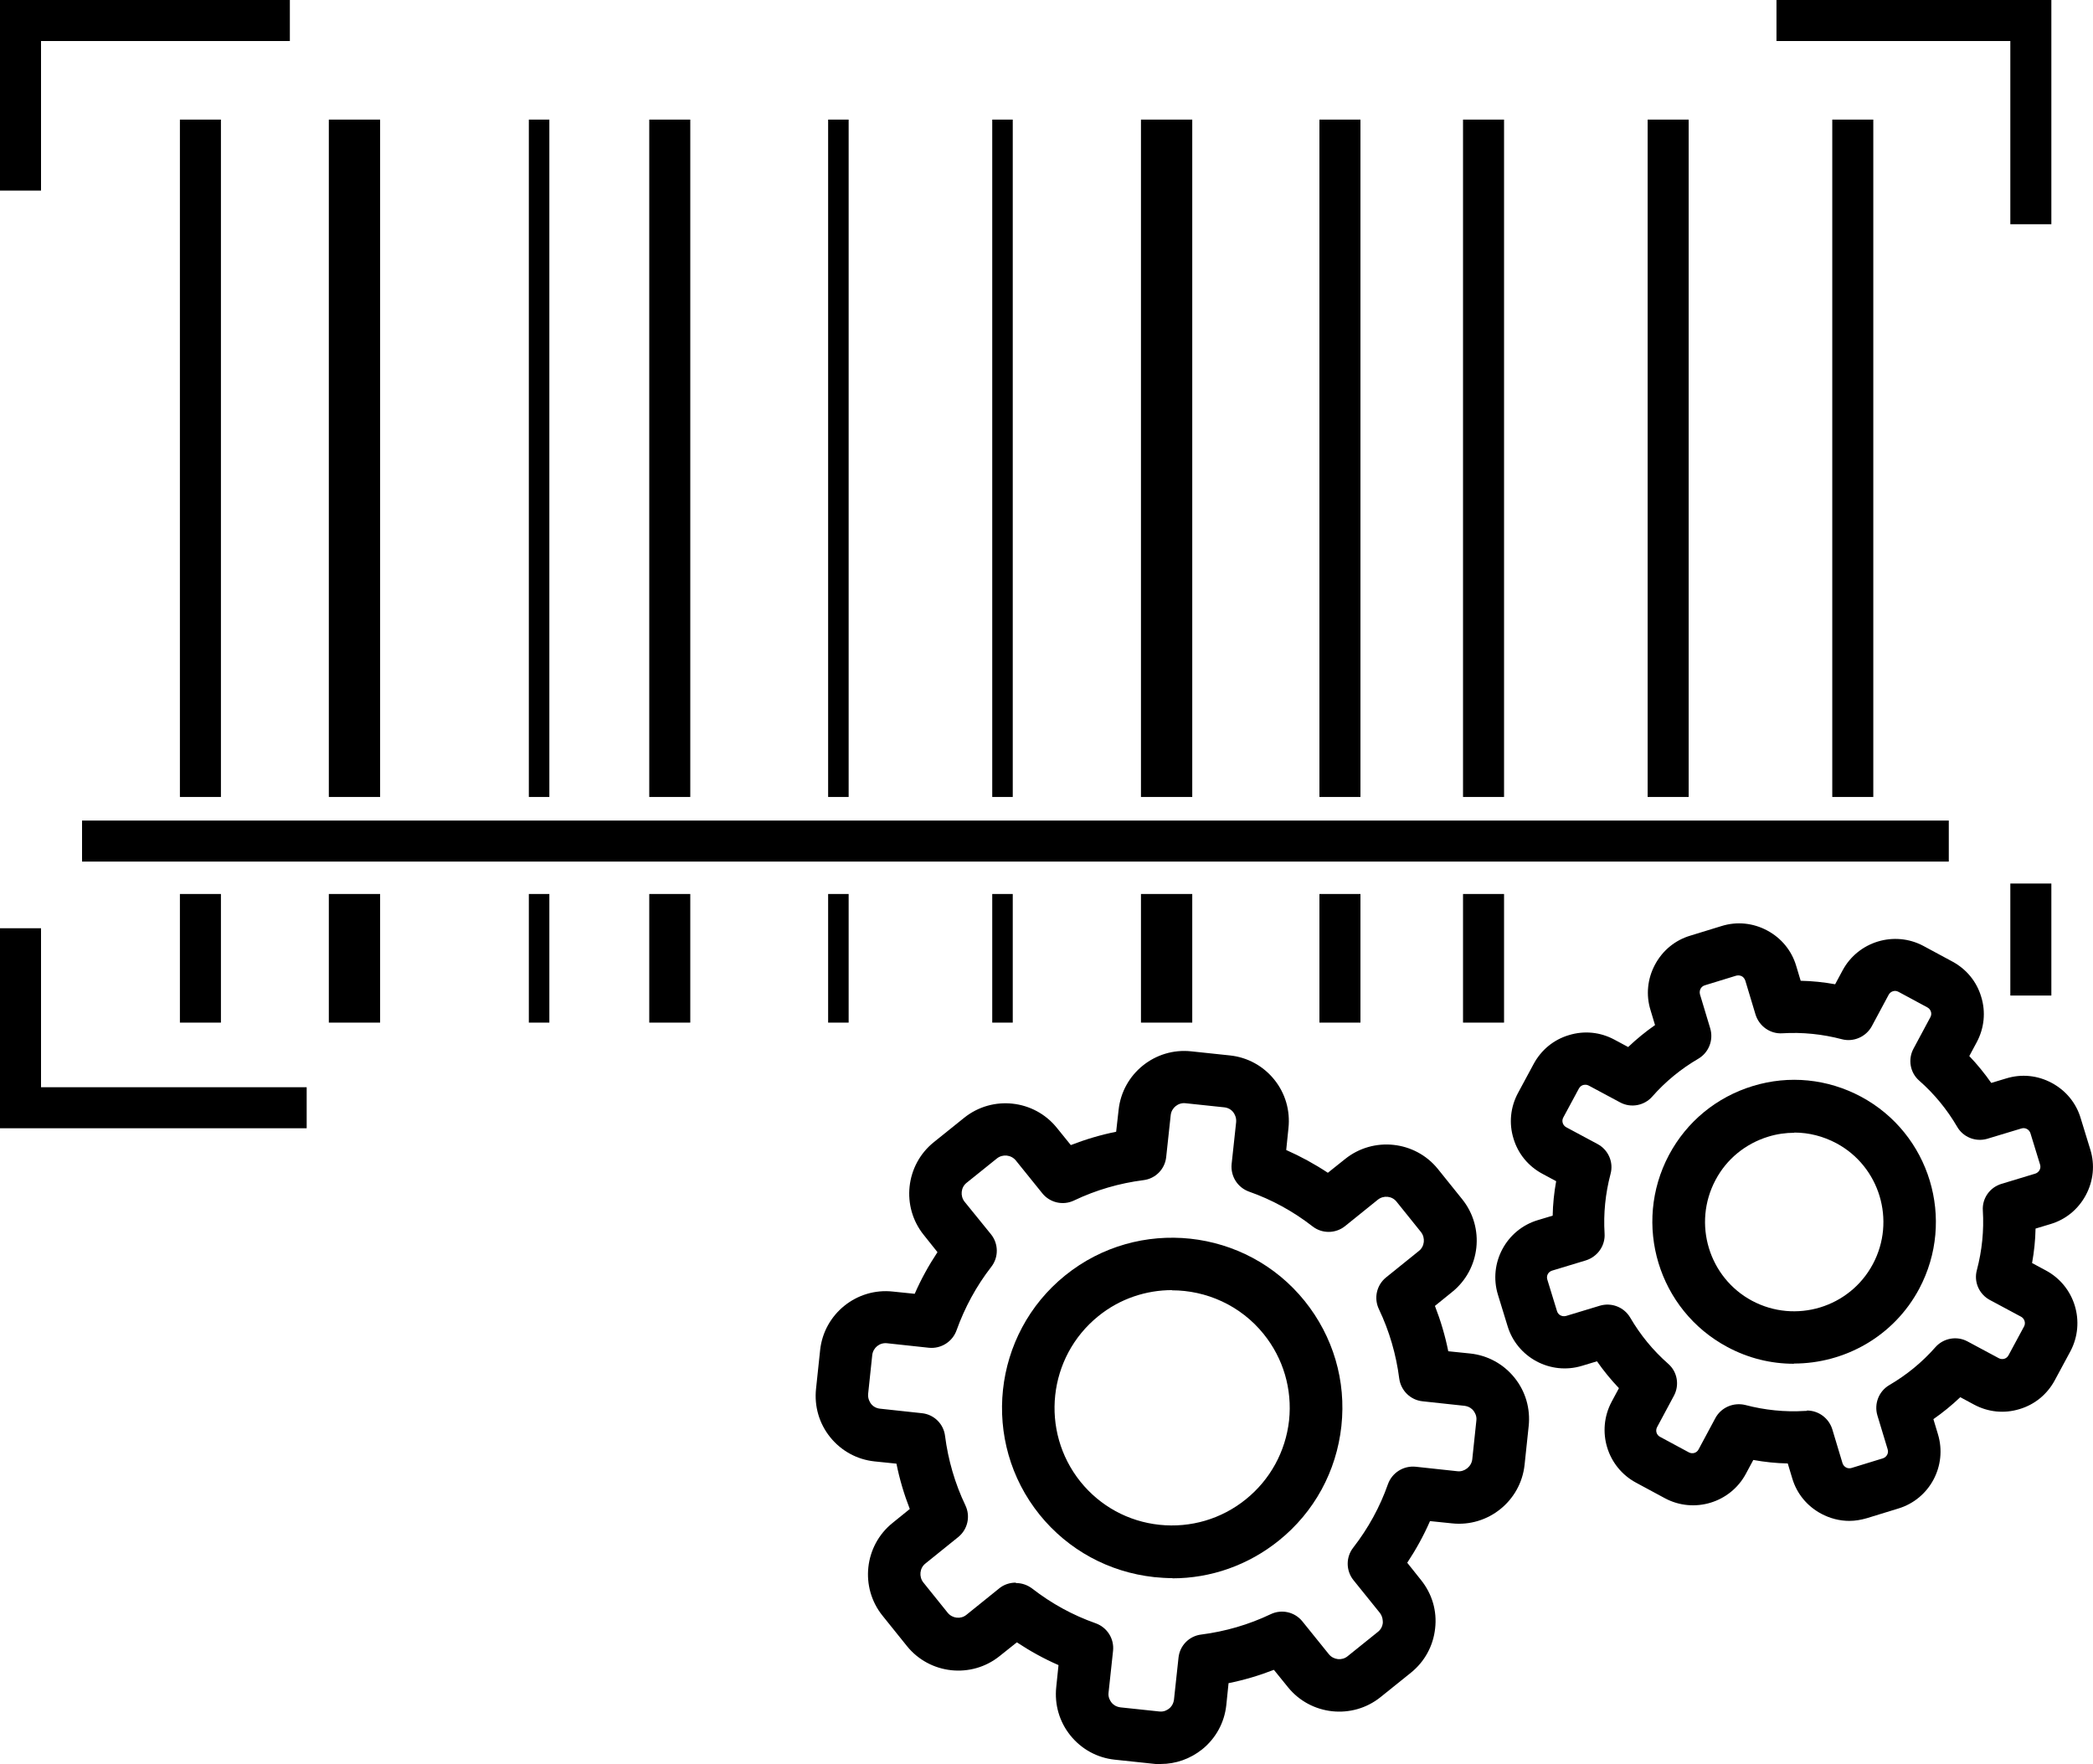
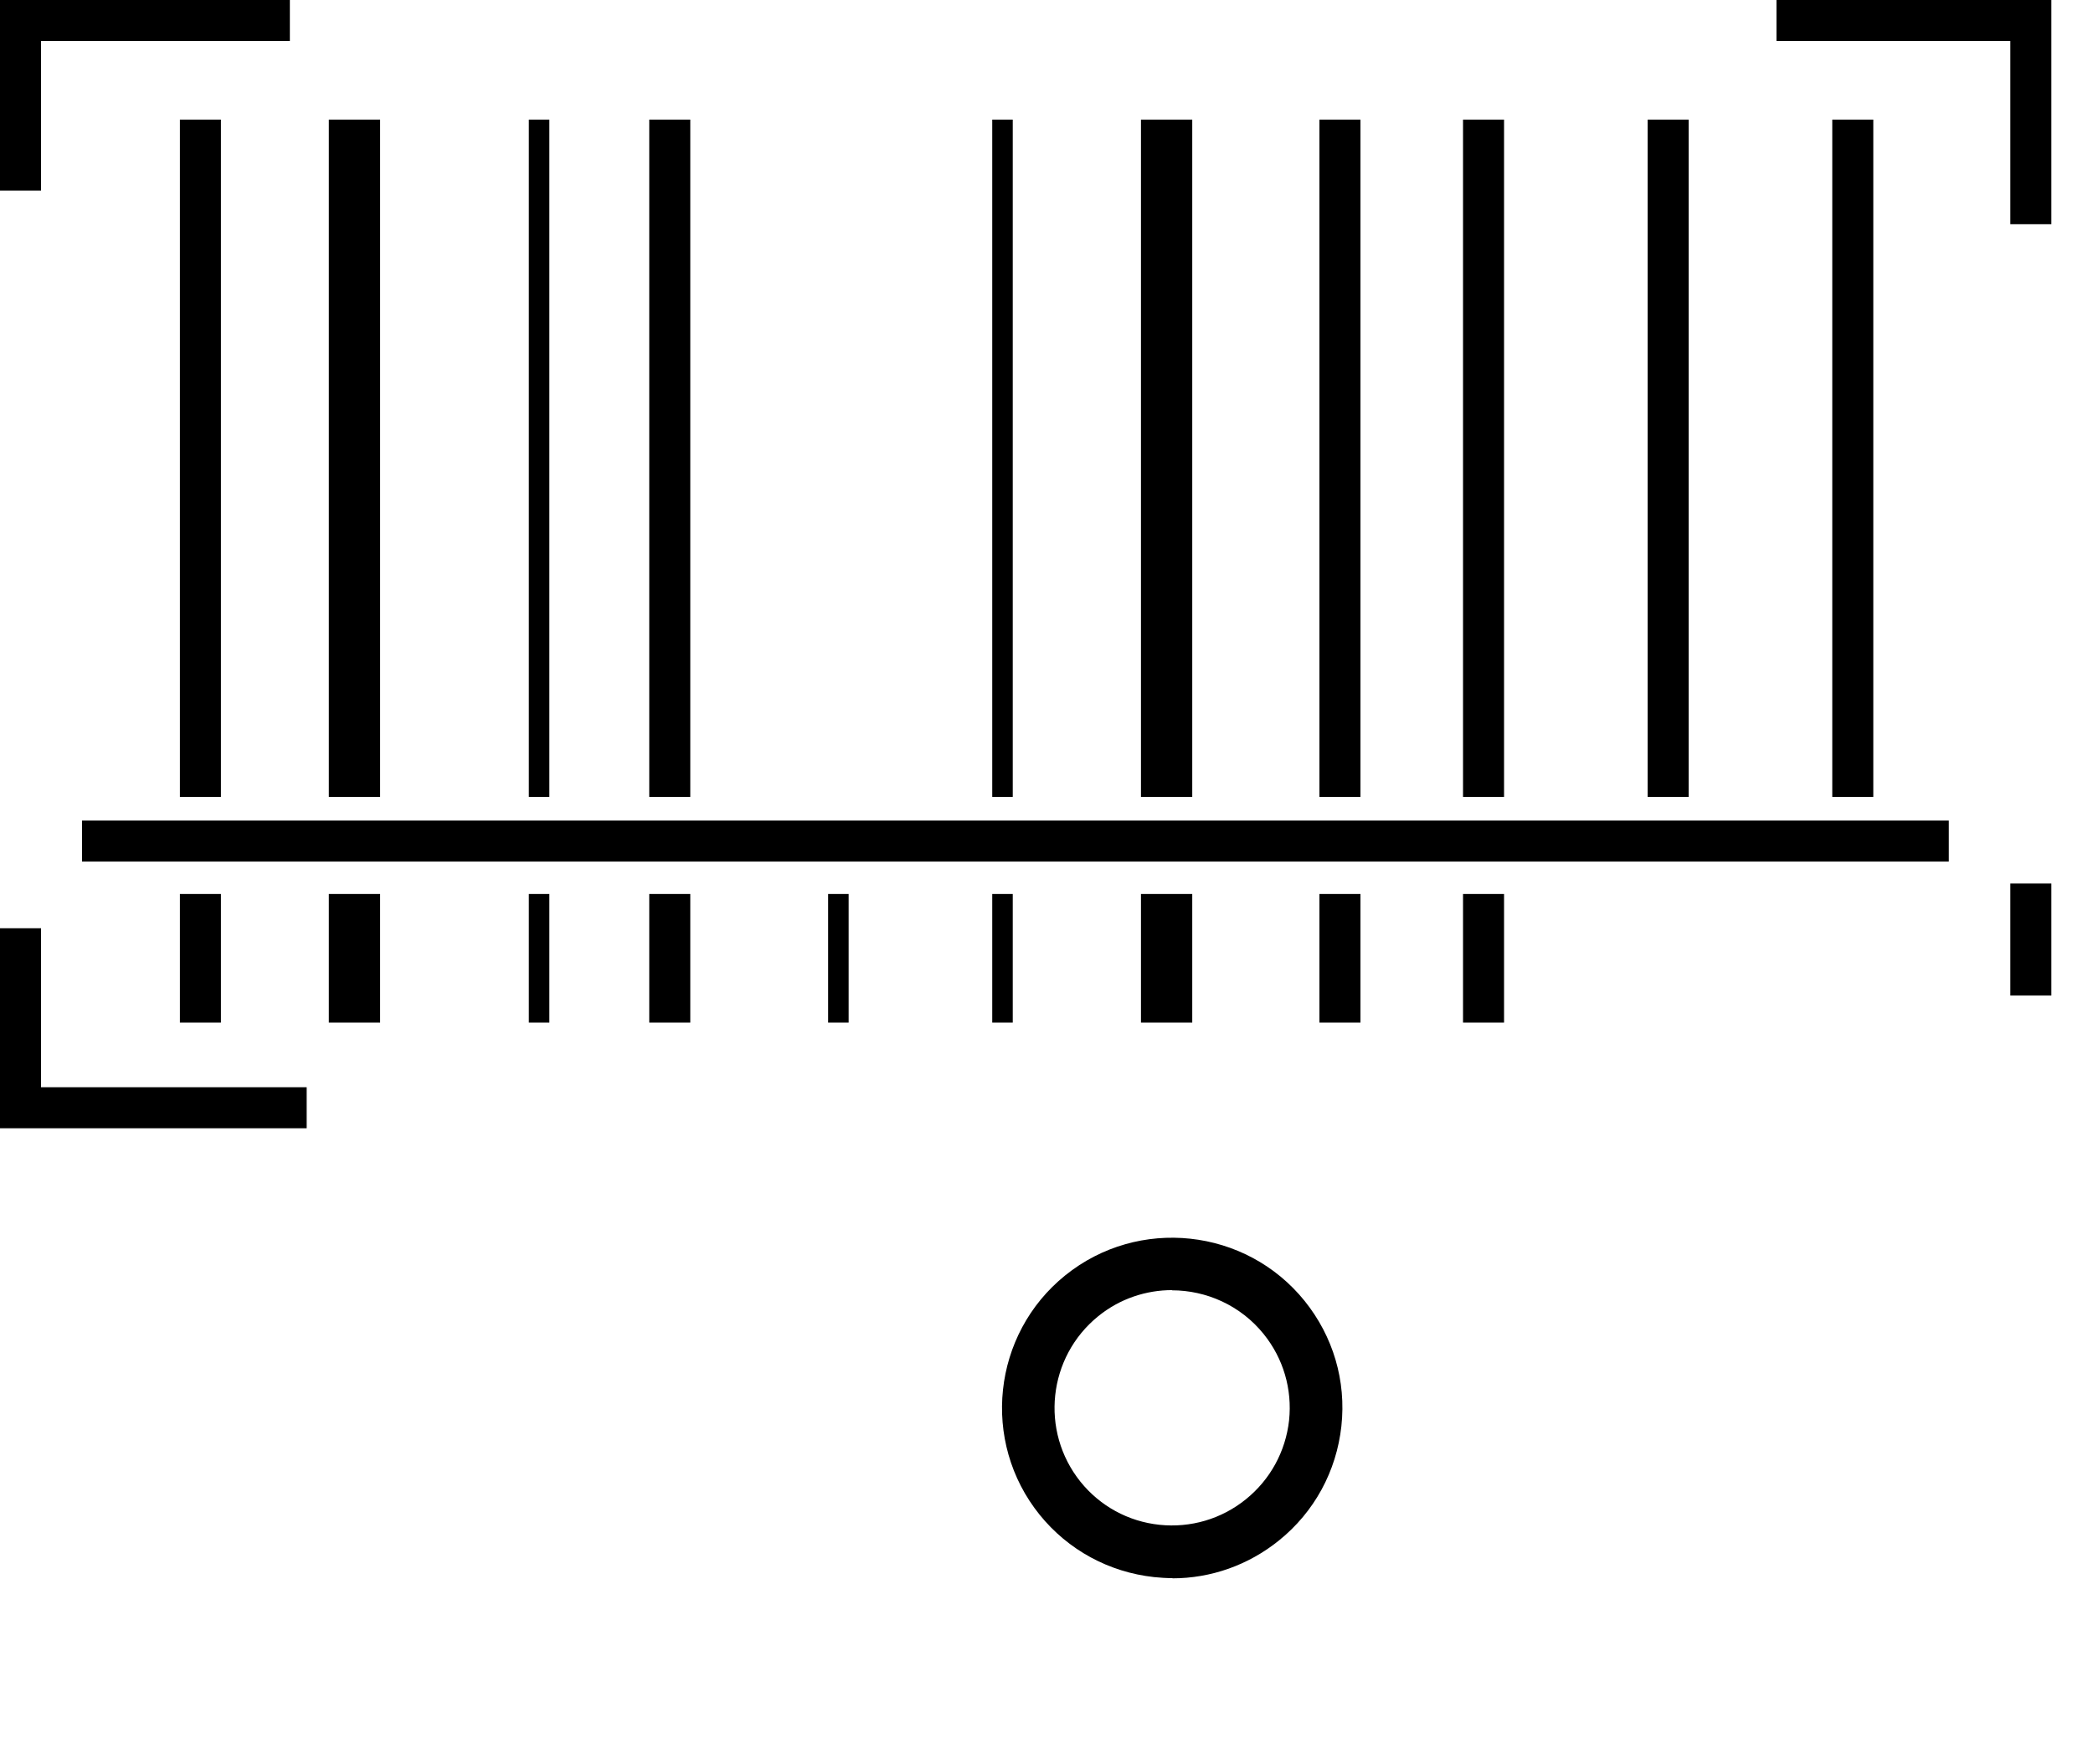
<svg xmlns="http://www.w3.org/2000/svg" id="Layer_1" width="102.03" height="86" viewBox="0 0 102.03 86">
  <polygon points="14.95 55 0 55 0 45.25 2 45.25 2 53 14.95 53 14.95 55" />
  <rect x="98" y="43.07" width="2" height="5.46" />
  <polygon points="100 10.93 98 10.93 98 2 86.6 2 86.6 0 100 0 100 10.93" />
  <polygon points="2 9.29 0 9.29 0 0 14.13 0 14.13 2 2 2 2 9.29" />
  <rect x="8.77" y="5.83" width="2" height="33.02" />
  <rect x="8.77" y="43.58" width="2" height="6.27" />
  <rect x="16.03" y="5.83" width="2.5" height="33.02" />
  <rect x="16.03" y="43.58" width="2.5" height="6.27" />
  <rect x="25.78" y="5.83" width="1" height="33.02" />
  <rect x="25.78" y="43.58" width="1" height="6.27" />
  <rect x="31.65" y="5.83" width="2" height="33.02" />
  <rect x="31.65" y="43.58" width="2" height="6.27" />
  <rect x="55.62" y="5.83" width="2.5" height="33.02" />
  <rect x="55.62" y="43.58" width="2.5" height="6.27" />
-   <rect x="40.37" y="5.83" width="1" height="33.02" />
  <rect x="40.37" y="43.58" width="1" height="6.27" />
  <rect x="48.37" y="5.83" width="1" height="33.02" />
  <rect x="48.37" y="43.58" width="1" height="6.27" />
  <rect x="64.32" y="5.83" width="2" height="33.02" />
  <rect x="64.32" y="43.58" width="2" height="6.27" />
  <rect x="71.32" y="5.83" width="2" height="33.02" />
  <rect x="71.32" y="43.58" width="2" height="6.27" />
  <rect x="80.32" y="5.83" width="2" height="33.02" />
  <rect x="89.32" y="5.83" width="2" height="33.02" />
  <rect x="4" y="40" width="91" height="2" />
  <path d="m57.16,76.93c-.3,0-.6-.02-.9-.05-2.2-.24-4.19-1.32-5.58-3.04-2.87-3.56-2.31-8.8,1.25-11.67,3.56-2.87,8.8-2.31,11.67,1.25h0c1.39,1.73,2.03,3.89,1.79,6.1-.24,2.2-1.32,4.19-3.05,5.58-1.49,1.2-3.31,1.84-5.19,1.84Zm-.02-14.04c-1.26,0-2.54.41-3.6,1.27-2.46,1.99-2.85,5.6-.87,8.07.96,1.19,2.33,1.94,3.85,2.1,1.52.16,3.02-.28,4.21-1.24,1.19-.96,1.94-2.33,2.11-3.85.16-1.52-.28-3.02-1.24-4.21h0c-1.13-1.4-2.8-2.13-4.47-2.13Z" />
-   <path d="m56.58,86c-.12,0-.23,0-.35-.02l-1.89-.2c-.85-.09-1.62-.51-2.16-1.18-.54-.67-.78-1.51-.69-2.36l.11-1.07c-.71-.31-1.38-.68-2.03-1.11l-.84.67c-1.38,1.11-3.41.89-4.52-.49l-1.19-1.48c-1.11-1.38-.89-3.41.49-4.52l.84-.68c-.28-.72-.5-1.46-.65-2.21l-1.07-.11c-.85-.09-1.62-.51-2.16-1.18-.54-.67-.78-1.51-.69-2.36l.2-1.89c.19-1.76,1.78-3.04,3.54-2.85l1.07.11c.31-.71.68-1.38,1.11-2.03l-.67-.84c-1.11-1.38-.89-3.41.49-4.52l1.48-1.19c1.38-1.11,3.41-.89,4.52.49l.68.84c.72-.28,1.46-.5,2.21-.65l.12-1.07c.19-1.76,1.78-3.04,3.54-2.85l1.89.2c.85.09,1.62.51,2.16,1.18.54.67.78,1.51.69,2.36l-.11,1.07c.7.31,1.38.68,2.03,1.11l.84-.67h0c1.38-1.11,3.41-.89,4.52.48l1.19,1.48c1.11,1.38.89,3.41-.49,4.52l-.84.68c.28.72.5,1.46.65,2.21l1.07.11c.85.09,1.62.51,2.16,1.18.54.67.78,1.51.69,2.36l-.2,1.89c-.19,1.76-1.78,3.04-3.54,2.85l-1.07-.11c-.31.71-.68,1.38-1.11,2.03l.67.84c.54.67.79,1.51.69,2.36-.09.85-.51,1.62-1.18,2.16l-1.48,1.19c-1.38,1.11-3.41.89-4.52-.49l-.68-.84c-.72.28-1.46.5-2.21.65l-.11,1.07c-.09.85-.51,1.62-1.18,2.16-.58.46-1.28.71-2.01.71Zm-7.05-8.83c.28,0,.55.09.79.27.94.73,1.98,1.3,3.09,1.69.56.2.91.75.85,1.34l-.22,2.04c-.03.23.08.4.14.48.06.08.2.21.44.24l1.89.2c.24.03.4-.08.48-.14.08-.06.21-.2.24-.44l.22-2.04c.06-.59.52-1.06,1.11-1.13,1.17-.15,2.31-.48,3.38-.99.54-.26,1.18-.11,1.55.35l1.29,1.6c.23.28.64.32.91.1l1.48-1.19c.14-.11.22-.26.24-.44,0-.1,0-.29-.14-.48l-1.29-1.6c-.37-.46-.38-1.12-.01-1.59.73-.94,1.3-1.98,1.69-3.09.2-.56.76-.91,1.35-.85l2.04.22c.33.04.68-.22.72-.58l.2-1.89c.03-.23-.08-.4-.14-.48-.06-.08-.2-.21-.44-.24l-2.04-.22c-.59-.06-1.06-.52-1.14-1.11-.15-1.17-.48-2.31-.99-3.38-.26-.54-.11-1.18.35-1.55l1.6-1.29c.28-.22.32-.64.1-.92l-1.19-1.48c-.22-.28-.63-.32-.91-.1l-1.6,1.29c-.46.37-1.12.38-1.59.01-.94-.73-1.98-1.3-3.09-1.69-.56-.2-.91-.75-.85-1.35l.22-2.04c.02-.23-.08-.4-.14-.48-.11-.14-.26-.22-.44-.24l-1.89-.2c-.35-.04-.68.22-.72.58l-.22,2.04c-.06.59-.52,1.06-1.11,1.13-1.17.15-2.31.48-3.38.99-.54.26-1.18.11-1.55-.35l-1.29-1.6c-.23-.28-.64-.32-.92-.1l-1.48,1.19c-.28.22-.32.64-.1.92l1.29,1.59c.37.46.38,1.12.01,1.59-.73.94-1.29,1.98-1.69,3.09-.2.56-.76.91-1.35.85l-2.04-.22c-.36-.04-.68.22-.72.58l-.2,1.89c-.02.23.08.4.14.48.11.14.26.22.44.24l2.04.22c.59.06,1.06.52,1.13,1.11.15,1.17.48,2.31.99,3.38.26.54.11,1.18-.35,1.55l-1.6,1.29c-.28.22-.32.64-.1.92l1.19,1.48c.23.28.64.32.91.1l1.6-1.29c.23-.19.52-.28.8-.28Z" />
-   <path d="m87.45,66.48c-1.1,0-2.21-.26-3.25-.82-3.36-1.8-4.63-5.99-2.84-9.36.87-1.63,2.32-2.82,4.09-3.36,1.77-.54,3.64-.35,5.27.52,3.36,1.8,4.63,5.99,2.84,9.36-1.24,2.33-3.64,3.65-6.11,3.65Zm.02-11.26c-.42,0-.85.06-1.27.19-1.11.34-2.03,1.09-2.57,2.11-1.13,2.12-.33,4.76,1.78,5.89,2.12,1.13,4.76.33,5.89-1.79,1.13-2.12.33-4.76-1.78-5.89h0c-.64-.34-1.34-.52-2.05-.52Z" />
-   <path d="m90.15,74.14c-.47,0-.94-.12-1.37-.35-.69-.37-1.19-.98-1.41-1.72l-.22-.73c-.56-.01-1.12-.07-1.68-.17l-.36.67c-.76,1.42-2.53,1.95-3.94,1.2l-1.41-.76c-1.42-.76-1.95-2.52-1.2-3.94l.36-.67c-.39-.41-.75-.85-1.07-1.31l-.73.22c-1.54.47-3.17-.41-3.63-1.94l-.47-1.53c-.47-1.54.41-3.17,1.94-3.63l.73-.22c.01-.56.07-1.13.17-1.68l-.67-.36c-.69-.37-1.19-.98-1.41-1.72-.23-.74-.15-1.53.22-2.22l.76-1.41c.37-.69.98-1.19,1.72-1.41.75-.23,1.53-.15,2.22.22l.67.36c.41-.39.85-.75,1.31-1.07l-.22-.73c-.23-.74-.15-1.53.22-2.22.37-.69.98-1.19,1.72-1.41l1.53-.47c.74-.23,1.53-.15,2.22.22.69.37,1.19.98,1.41,1.72l.22.73c.56.01,1.13.07,1.68.17l.36-.67h0c.76-1.42,2.53-1.95,3.94-1.2l1.41.76c.69.37,1.19.98,1.41,1.72.23.74.15,1.53-.22,2.22l-.36.67c.39.41.75.85,1.07,1.31l.73-.22c.75-.23,1.53-.15,2.22.22.69.37,1.19.98,1.41,1.72l.47,1.53c.23.74.15,1.53-.22,2.22-.37.69-.98,1.19-1.72,1.41l-.73.22c-.01.56-.07,1.13-.17,1.68l.67.36c1.42.76,1.95,2.52,1.2,3.94l-.76,1.41c-.37.69-.98,1.19-1.72,1.41-.75.23-1.53.15-2.22-.22l-.67-.36c-.41.39-.85.75-1.31,1.07l.22.73c.47,1.54-.4,3.17-1.94,3.63l-1.53.47c-.28.08-.56.13-.85.13Zm-2.06-5.38c.56,0,1.06.37,1.23.91l.5,1.66c.06.18.25.29.44.23l1.53-.47c.18-.06.29-.25.23-.44l-.5-1.65c-.17-.57.07-1.18.58-1.48.84-.49,1.6-1.11,2.25-1.85.39-.44,1.04-.56,1.56-.28l1.53.82c.17.09.38.03.47-.14l.76-1.41c.09-.17.02-.38-.14-.47l-1.53-.82c-.52-.28-.79-.88-.63-1.46.25-.95.35-1.92.29-2.9-.04-.59.34-1.13.91-1.3l1.65-.5c.18-.06.29-.25.23-.44l-.47-1.53c-.06-.18-.25-.29-.44-.23l-1.59.48s-.07.02-.1.03c-.56.15-1.15-.09-1.44-.59-.49-.84-1.11-1.6-1.85-2.25-.45-.39-.56-1.04-.28-1.56l.82-1.53c.06-.11.05-.2.03-.27-.02-.06-.06-.15-.17-.21l-1.41-.76c-.11-.06-.2-.05-.27-.03-.06.02-.15.06-.21.17l-.82,1.53c-.28.52-.89.79-1.46.64-.95-.25-1.93-.35-2.9-.29-.59.04-1.13-.34-1.31-.91l-.5-1.66c-.04-.11-.11-.18-.17-.21-.06-.03-.15-.06-.27-.03l-1.53.47c-.11.03-.18.11-.21.17-.03.06-.06.15-.03.27l.5,1.66c.17.57-.07,1.18-.58,1.48-.84.49-1.6,1.11-2.25,1.85-.39.44-1.04.56-1.56.28l-1.53-.82c-.11-.06-.2-.04-.27-.03-.06.02-.15.06-.21.17l-.76,1.41c-.06.11-.05.2-.03.27.02.06.06.15.17.21l1.53.82c.52.28.79.88.63,1.46-.25.95-.35,1.92-.29,2.9.04.59-.34,1.13-.91,1.31l-1.65.5c-.19.06-.29.25-.23.44l.47,1.53c.03.11.11.18.17.21.06.03.15.06.27.03l1.65-.5c.57-.17,1.18.07,1.48.58.49.84,1.11,1.6,1.85,2.25.45.39.56,1.04.28,1.56l-.82,1.53c-.09.17-.03.38.14.47l1.41.76c.17.09.38.03.47-.14l.82-1.53c.28-.52.88-.78,1.46-.64.95.25,1.93.35,2.9.29.03,0,.05,0,.08,0Z" />
</svg>